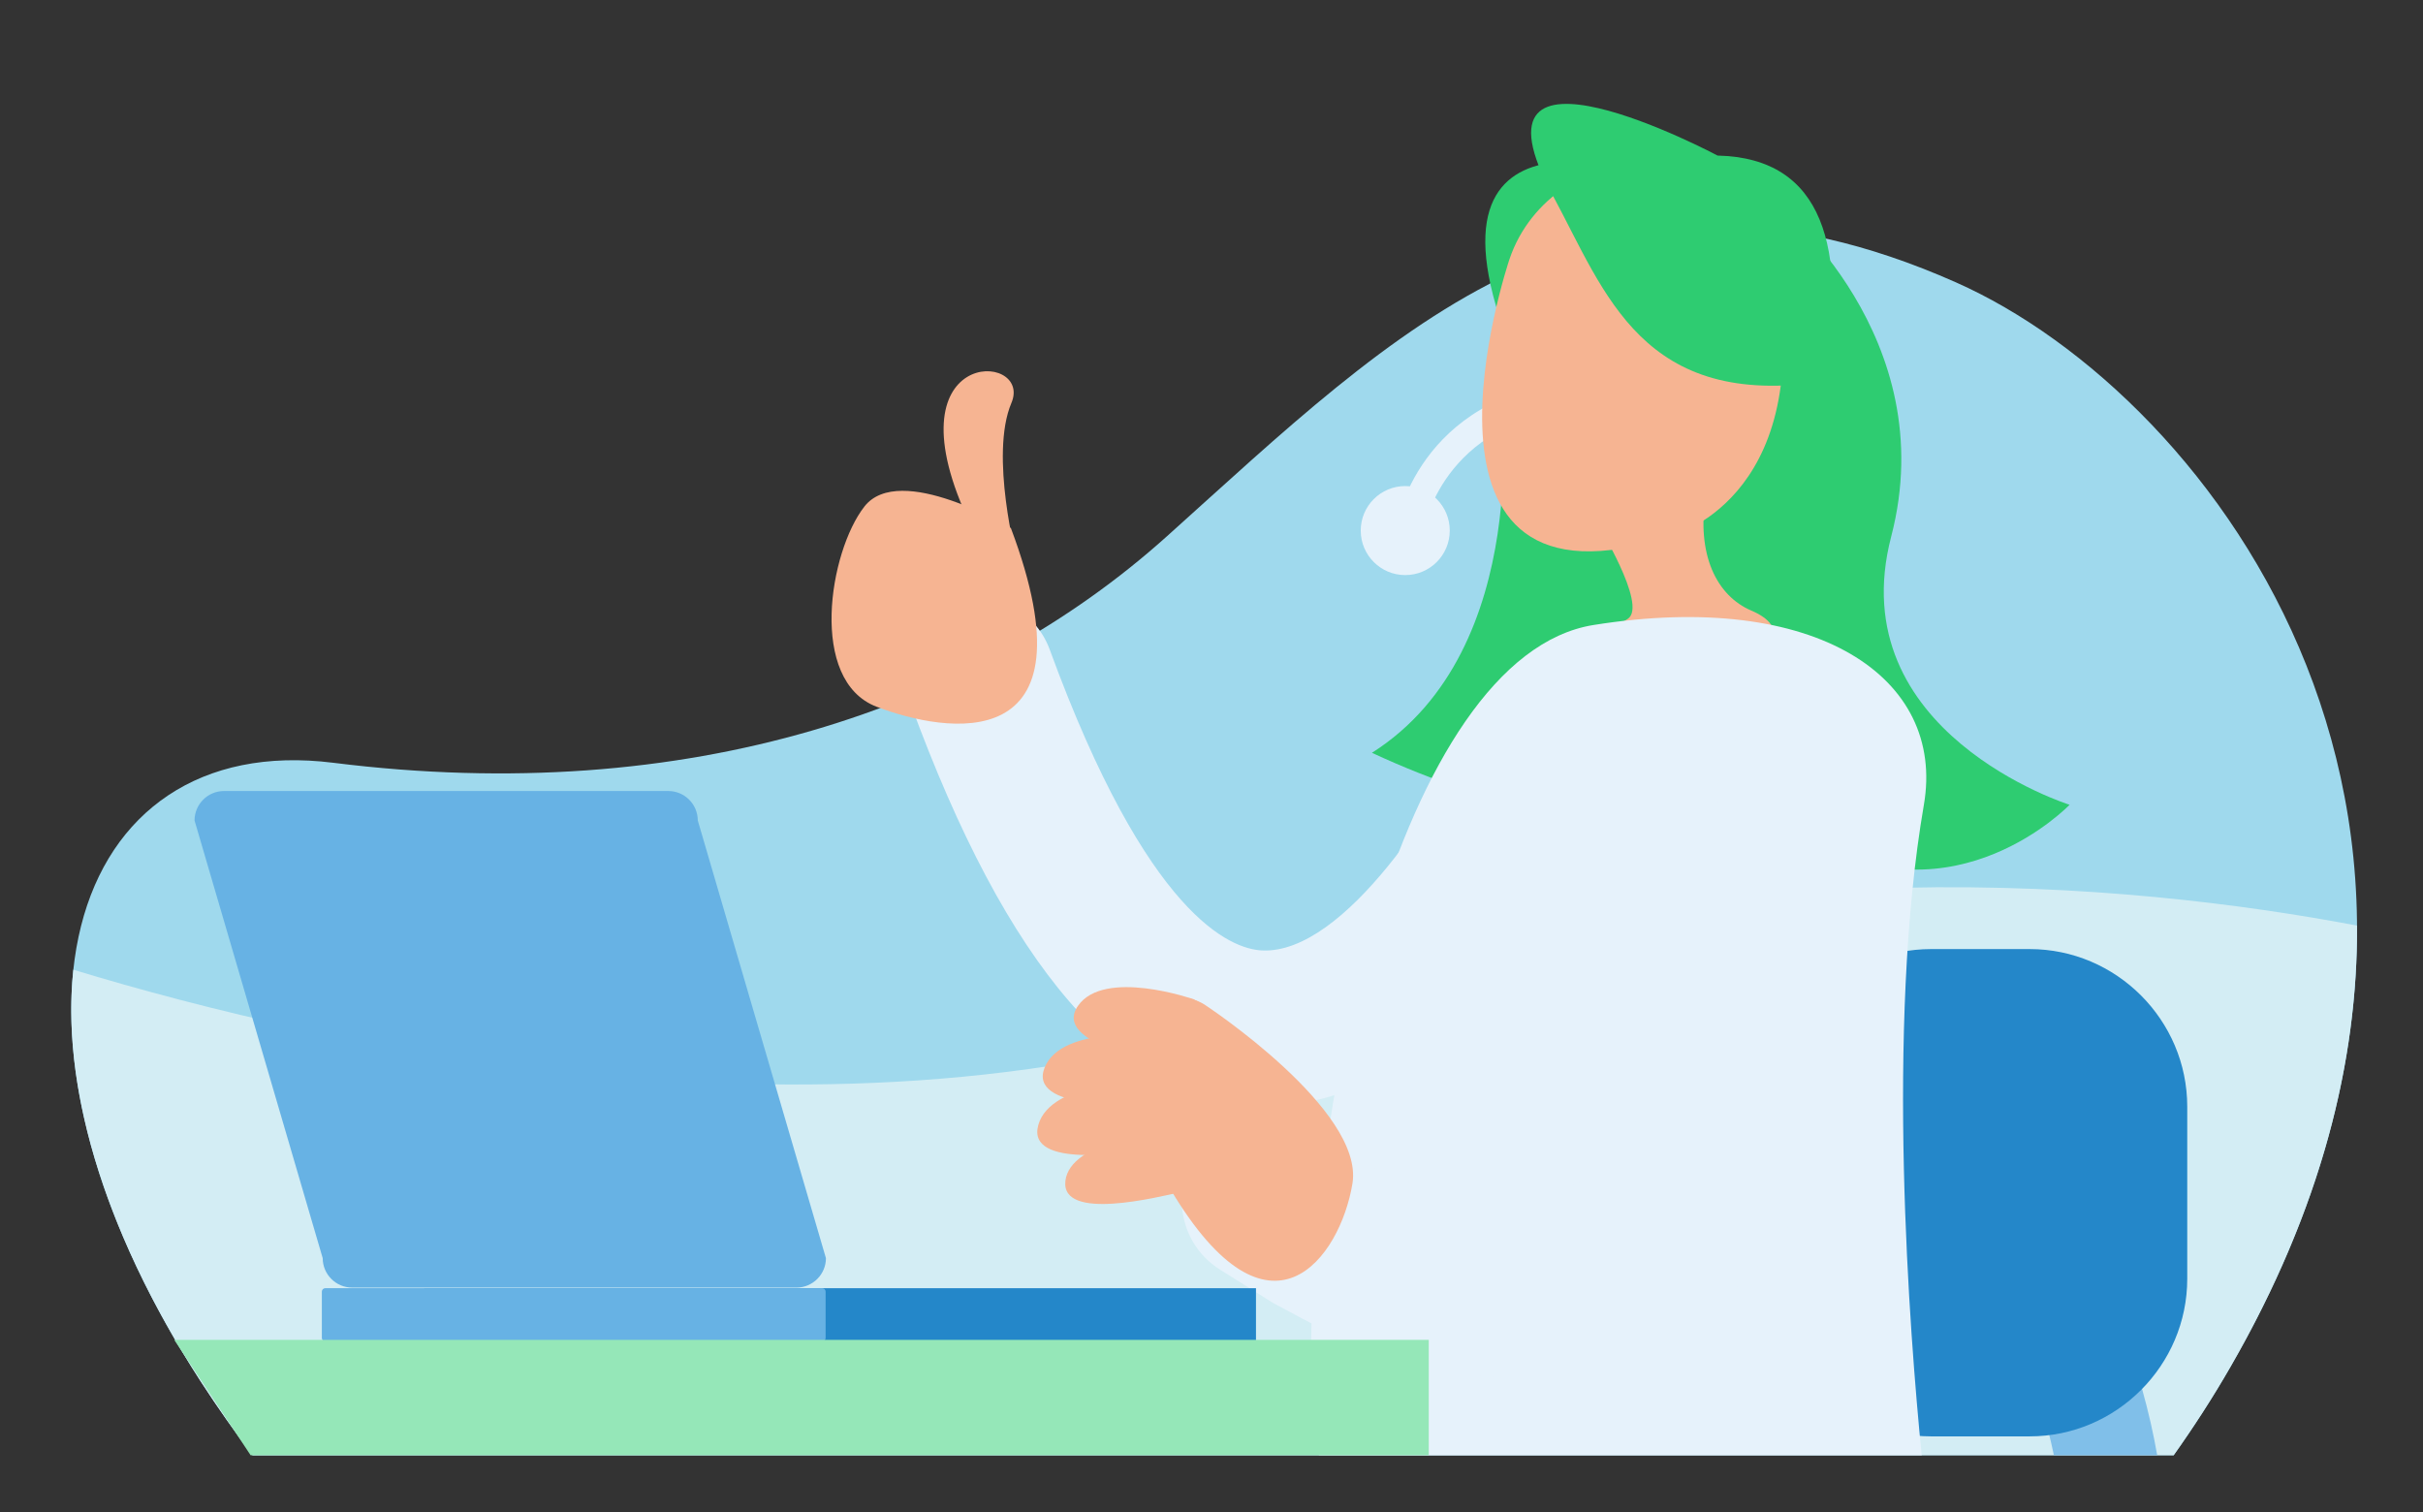
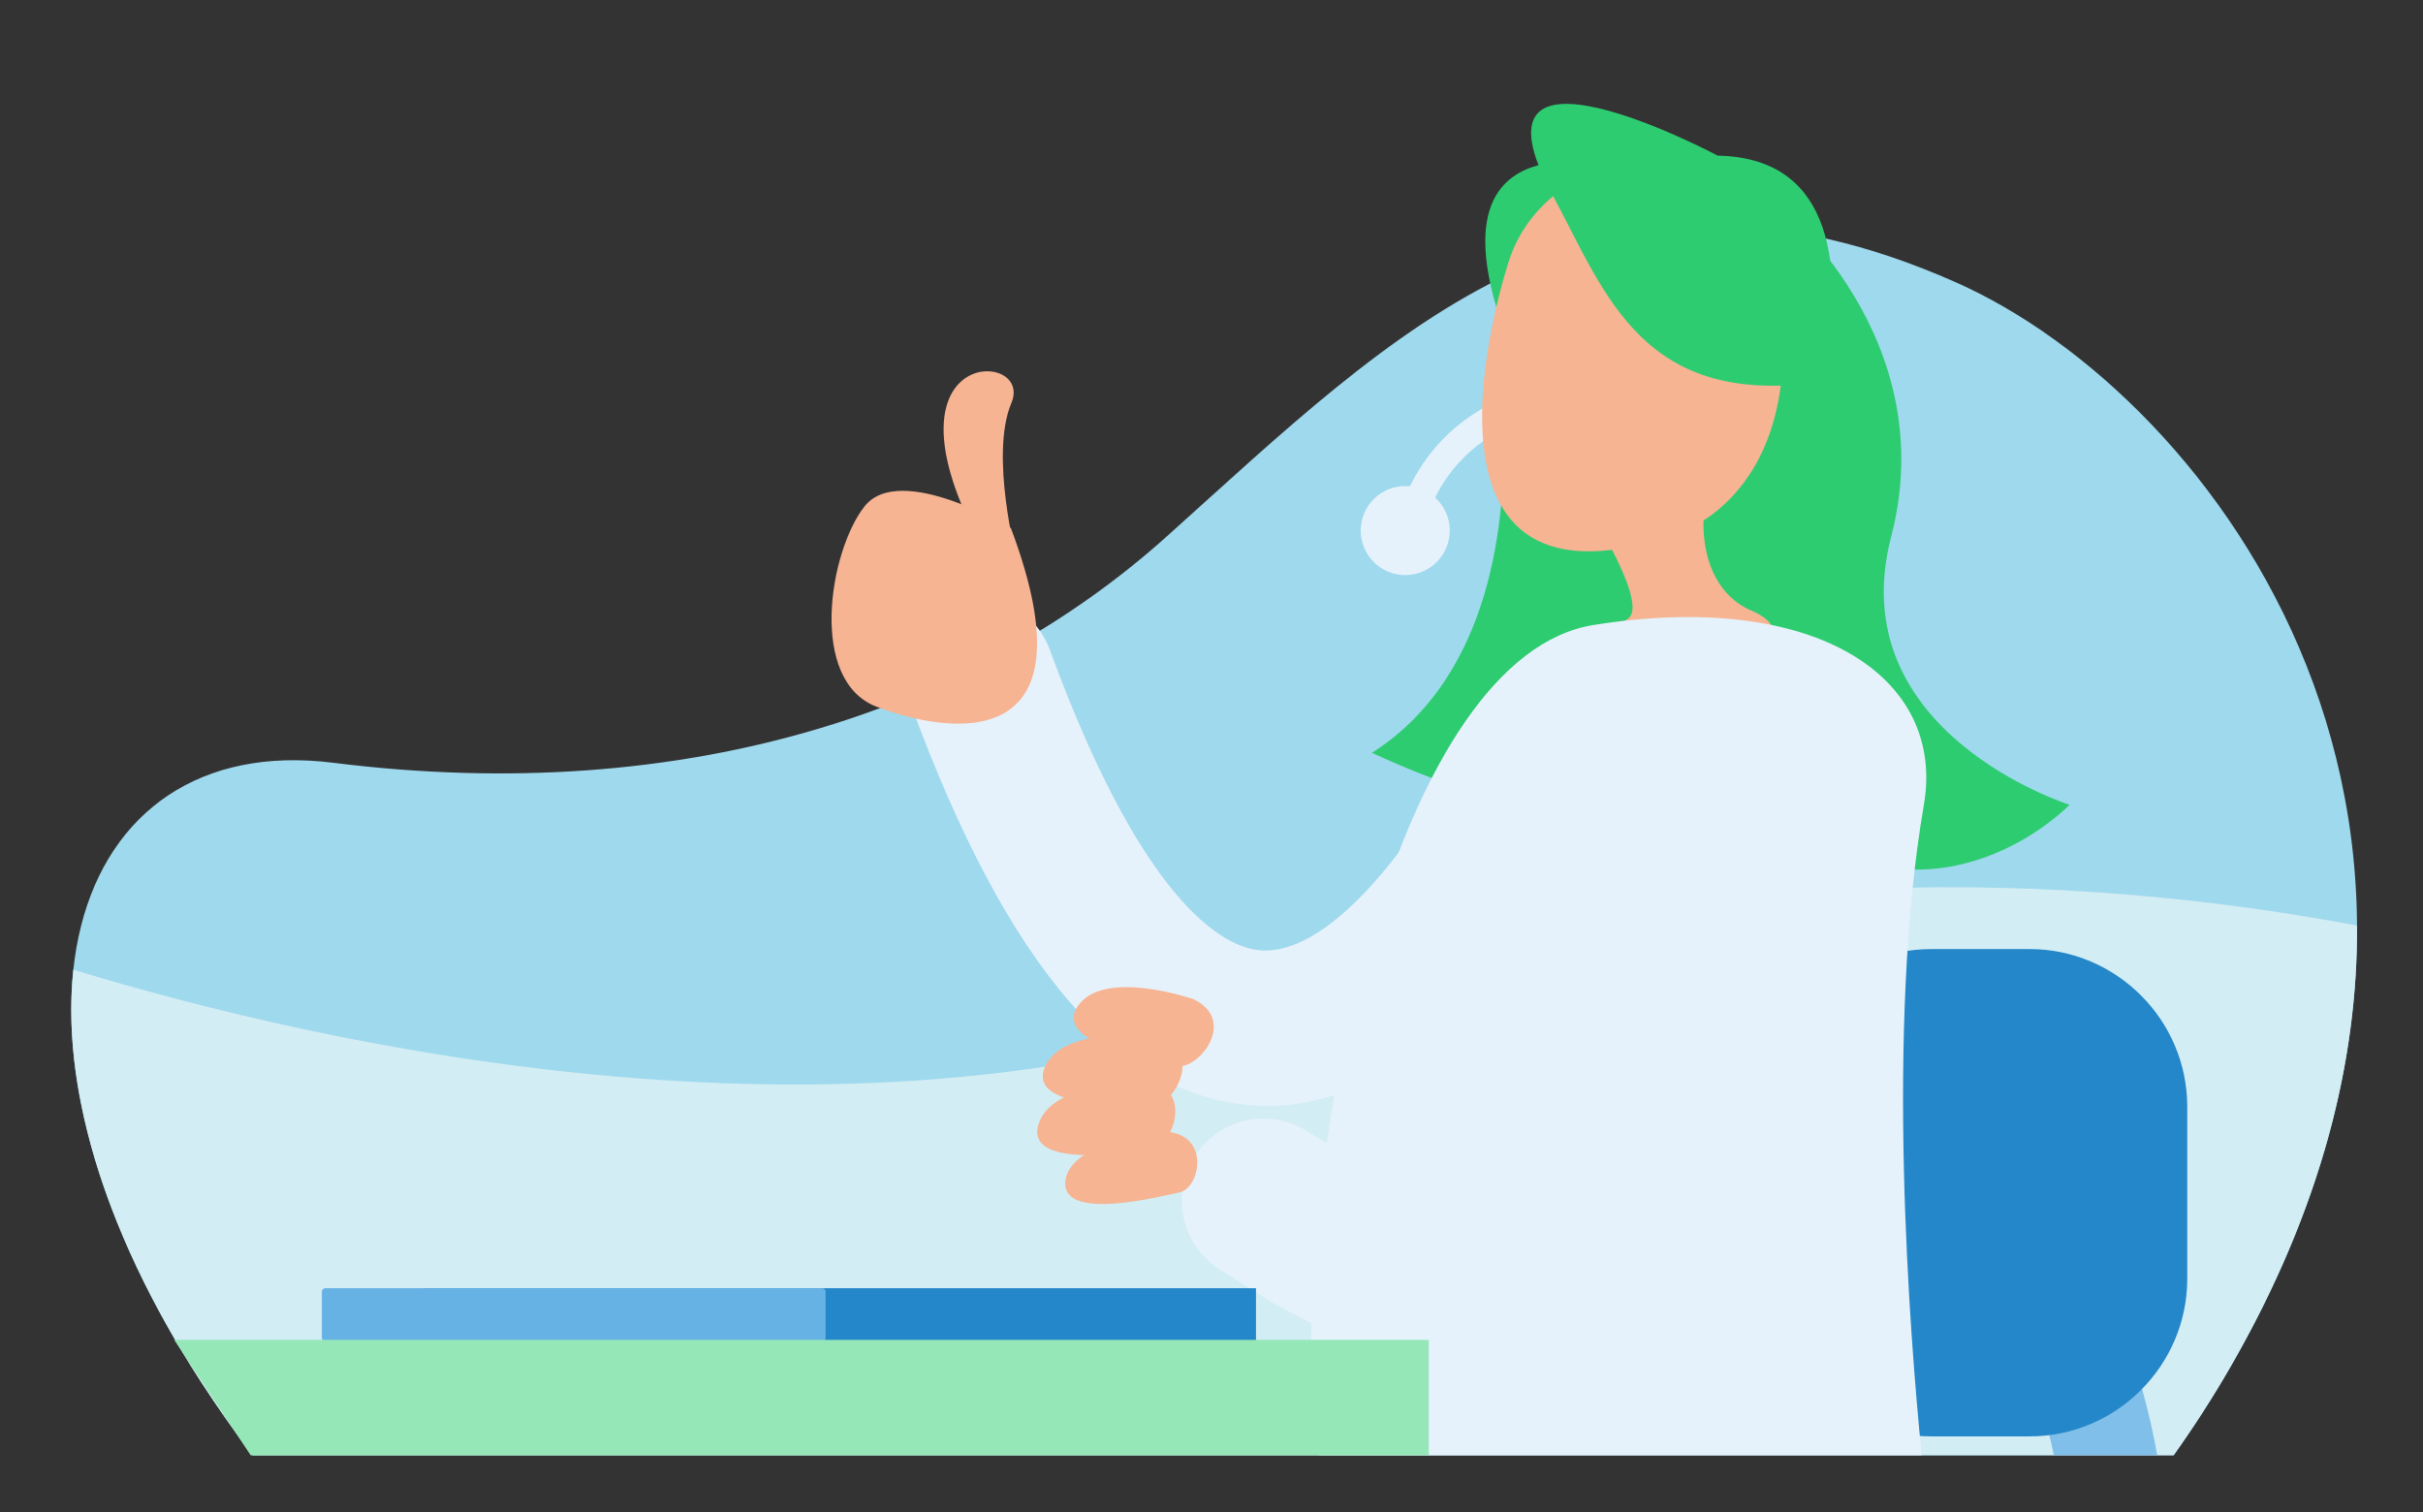
<svg xmlns="http://www.w3.org/2000/svg" version="1.1" id="Capa_1" x="0px" y="0px" viewBox="0 0 792 494.28" style="enable-background:new 0 0 792 494.28;" xml:space="preserve">
  <rect x="0" y="0" width="792" height="494.28" fill="#333333" stroke="none" />
  <style type="text/css">
	.st0{fill:#9FD9ED;}
	.st1{fill:#D3EDF4;}
	.st2{fill:#E6F2FB;}
	.st3{fill:#1A6090;}
	.st4{fill:#2487C9;}
	.st5{fill:#2ECC71;}
	.st6{fill:#95E7B8;}
	.st7{fill:#80BFE9;}
	.st8{fill:#67B2E4;}
	.st9{fill:#4DA5E0;}
	.st10{fill:#1F74AD;}
	.st11{fill:#FFFFFF;}
	.st12{fill:#A3A3A3;}
	.st13{fill:#636363;}
	.st14{fill:#F6DA69;}
	.st15{fill:#D4AC0C;}
	.st16{fill:#F6B492;}
</style>
  <g>
    <g>
      <path class="st0" d="M-624.48-847.52c-28.53-115.6-137.83-167.38-271-54.45c-85.99,72.92-185.28,54.66-249.12,21.81    c-136.44-70.22-259.57,64.35-215.6,229.59c9.1,34.22,21.85,63.36,36.8,88.29h618.84C-636.31-640.83-599.22-745.16-624.48-847.52z" />
-       <path class="st1" d="M-1323.16-562.29h618.84c39.18-45.09,68.06-98.69,80.8-155.53c-77.03,20.9-207.6,41.94-352.17,3.62    c-148.18-39.29-301.34-4.01-391.52,26.04c1.47,12.29,3.86,24.85,7.25,37.58C-1350.85-616.36-1338.11-587.22-1323.16-562.29z" />
    </g>
    <g>
      <path class="st2" d="M-772.7-981.75c0-4.8-3.93-8.73-8.73-8.73h-422.91c-4.8,0-8.73,3.93-8.73,8.73v419.46h440.38V-981.75z" />
      <g>
        <path class="st3" d="M-935.09-875.22l-23.94-17.83c-9.26,12.8-14.73,28.53-14.73,45.53c0,13.13,3.27,25.49,9.01,36.34     l26.17-14.38c-3.4-6.58-5.33-14.05-5.33-21.96C-943.91-857.84-940.64-867.39-935.09-875.22z" />
        <path class="st4" d="M-895.94-925.34c-0.08,0-0.17,0.01-0.25,0.01v29.85c0.08,0,0.17-0.01,0.25-0.01     c26.5,0,47.98,21.48,47.98,47.98c0,26.5-21.48,47.98-47.98,47.98c-6.51,0-12.71-1.3-18.37-3.65l-11.33,27.62     c9.15,3.78,19.18,5.88,29.7,5.88c42.98,0,77.83-34.84,77.83-77.83S-852.95-925.34-895.94-925.34z" />
        <path class="st5" d="M-938.58-825.55l-26.17,14.38c8.45,15.97,22.3,28.65,39.12,35.6l11.33-27.62     C-924.8-807.54-933.41-815.52-938.58-825.55z" />
        <path class="st6" d="M-959.04-893.05l23.94,17.83c8.65-12.2,22.84-20.18,38.91-20.27v-29.85     C-922.06-925.25-944.94-912.54-959.04-893.05z" />
      </g>
      <g>
        <rect x="-1178.12" y="-741.82" class="st6" width="172.5" height="148.6" />
        <g>
          <rect x="-1156.26" y="-658.06" class="st7" width="25.26" height="53.7" />
          <rect x="-1121.75" y="-664.44" class="st8" width="25.26" height="60.08" />
          <rect x="-1087.25" y="-707.75" class="st9" width="25.26" height="103.39" />
          <rect x="-1052.74" y="-722.95" class="st4" width="25.26" height="118.59" />
        </g>
      </g>
      <path class="st4" d="M-1030.56-881.24h-128.78c-5.11,0-9.24-4.14-9.24-9.24c0-5.11,4.14-9.24,9.24-9.24h128.78    c5.11,0,9.24,4.14,9.24,9.24C-1021.32-885.38-1025.46-881.24-1030.56-881.24z" />
      <path class="st4" d="M-1045.97-844.27h-113.37c-5.11,0-9.24-4.14-9.24-9.24c0-5.11,4.14-9.24,9.24-9.24h113.37    c5.11,0,9.24,4.14,9.24,9.24C-1036.72-848.41-1040.86-844.27-1045.97-844.27z" />
      <path class="st4" d="M-1092.18-807.3h-67.16c-5.11,0-9.24-4.14-9.24-9.24c0-5.11,4.14-9.24,9.24-9.24h67.16    c5.11,0,9.24,4.14,9.24,9.24C-1082.93-811.44-1087.07-807.3-1092.18-807.3z" />
      <path class="st3" d="M-833.4-690.24h-128.78c-5.11,0-9.24-4.14-9.24-9.24c0-5.11,4.14-9.24,9.24-9.24h128.78    c5.11,0,9.24,4.14,9.24,9.24C-824.16-694.38-828.29-690.24-833.4-690.24z" />
      <path class="st3" d="M-864.21-653.27h-97.97c-5.11,0-9.24-4.14-9.24-9.24c0-5.11,4.14-9.24,9.24-9.24h97.97    c5.11,0,9.24,4.14,9.24,9.24C-854.96-657.41-859.1-653.27-864.21-653.27z" />
      <path class="st3" d="M-833.4-616.3h-128.78c-5.11,0-9.24-4.14-9.24-9.24c0-5.11,4.14-9.24,9.24-9.24h128.78    c5.11,0,9.24,4.14,9.24,9.24C-824.16-620.44-828.29-616.3-833.4-616.3z" />
      <g>
        <path class="st1" d="M-1135.36-992.48h0.03H-1135.36z" />
      </g>
    </g>
  </g>
  <g>
    <g>
      <path class="st0" d="M715.58-907.65c-14.12-73.75-85.2-201.02-162.89-131.16c-77.69,69.86-191.5,6.71-285-49.86    c-93.5-56.57-206.44-20.53-260,50.8c-44.84,59.73-53.77,151.15,7.03,260.01c10.5,18.81,22.42,36.2,35.48,52.26h632.58    C724.24-792.7,723.87-864.36,715.58-907.65z" />
-       <path class="st1" d="M50.24-725.6h632.58c41.46-67.1,41.09-138.76,32.8-182.05c-0.61-3.19-1.33-6.48-2.15-9.84    c-83.68,38.71-205.38,74.71-335.82,45.75C190.8-913.23,58.39-923.76-26.6-897.03c4.43,36.47,17.51,76.47,41.36,119.17    C25.27-759.06,37.18-741.66,50.24-725.6z" />
    </g>
    <g>
      <rect x="85.33" y="-1058.81" class="st10" width="432.6" height="285.52" />
      <path class="st2" d="M516.36-1090.67c0-37.42-30.62-68.04-68.04-68.04H154.15c-37.42,0-68.04,30.62-68.04,68.04v36.63h430.25    V-1090.67z" />
      <rect x="86.11" y="-800.49" class="st2" width="430.25" height="74.89" />
      <g>
        <path class="st3" d="M93.36-1092.22c0-34.79,28.2-63.09,62.86-63.09h32.4c7.42,0,14.18,4.67,16.83,11.63l3.35,8.81     c3.02,7.94,10.74,13.28,19.21,13.28h148.08c8.47,0,16.19-5.34,19.21-13.28l3.34-8.81c2.64-6.96,9.41-11.63,16.83-11.63h32.4     c34.66,0,62.86,28.3,62.86,63.09v366.62h13.32v-368.59c0-40.88-33.14-74.13-73.87-74.13H153.91h0c-19.7,0-38.24,7.72-52.21,21.74     s-21.66,32.62-21.66,52.4v368.59h13.32V-1092.22z" />
        <g>
          <path class="st11" d="M330.64-1140.74h-96.99c-0.91,0-1.65-0.74-1.65-1.65l0-6.88c0-0.91,0.74-1.65,1.65-1.65h96.99      c0.91,0,1.65,0.74,1.65,1.65v6.88C332.3-1141.49,331.55-1140.74,330.64-1140.74z" />
          <circle class="st11" cx="363.46" cy="-1145.84" r="6.48" />
        </g>
      </g>
      <path class="st4" d="M357.49-1077.63H246.6c-4.25,0-7.7-3.45-7.7-7.7c0-4.25,3.45-7.7,7.7-7.7h110.89c4.25,0,7.7,3.45,7.7,7.7    C365.19-1081.08,361.75-1077.63,357.49-1077.63z" />
      <polygon class="st4" points="118.92,-1080.78 127.78,-1071.92 132.33,-1076.47 126.69,-1082.12 141.08,-1082.12 141.08,-1088.55     126.69,-1088.55 132.33,-1094.2 127.78,-1098.75 118.92,-1089.89 114.36,-1085.33   " />
      <path class="st5" d="M296.74-749.36H135.82c-6.17,0-11.18-5-11.18-11.18s5-11.18,11.18-11.18h160.92c6.17,0,11.18,5,11.18,11.18    S302.92-749.36,296.74-749.36z" />
      <g>
        <rect x="151.05" y="-1036.09" class="st11" width="300.46" height="235.59" />
        <rect x="178.63" y="-924.99" class="st12" width="243.28" height="15.41" />
        <rect x="178.63" y="-900.66" class="st12" width="216.32" height="15.41" />
        <rect x="178.63" y="-852.87" class="st13" width="243.28" height="4.26" />
        <rect x="178.63" y="-965.53" class="st13" width="91.32" height="15.41" />
        <rect x="178.63" y="-989.86" class="st13" width="179.22" height="15.41" />
        <rect x="178.63" y="-810.44" class="st13" width="33.25" height="9.95" />
        <rect x="243.5" y="-810.44" class="st13" width="82.72" height="9.95" />
        <rect x="388.66" y="-810.44" class="st13" width="33.25" height="9.95" />
        <rect x="178.61" y="-835.07" class="st13" width="33.25" height="15.41" />
        <rect x="243.49" y="-835.07" class="st13" width="52.91" height="15.41" />
        <rect x="388.65" y="-835.07" class="st13" width="33.25" height="15.41" />
      </g>
    </g>
    <g>
      <path class="st14" d="M657.27-783.79H230.2c-1.56,0-2.83-1.28-2.83-2.83v-127.89c0-1.56,1.28-2.83,2.83-2.83h427.07    c1.56,0,2.83,1.28,2.83,2.83v127.89C660.1-785.06,658.83-783.79,657.27-783.79z" />
      <g>
        <path class="st15" d="M337.5-806.17h-69.32c-5.2,0-9.85-2.69-12.45-7.19c-2.6-4.5-2.6-9.87,0-14.38l34.66-60.04h0     c2.6-4.5,7.25-7.19,12.45-7.19c5.2,0,9.85,2.69,12.45,7.19l34.66,60.04c2.6,4.5,2.6,9.87,0,14.38     C347.35-808.86,342.7-806.17,337.5-806.17z M296.85-884.05l-34.66,60.04c-1.25,2.17-1.25,4.75,0,6.92     c1.25,2.17,3.49,3.46,5.99,3.46h69.32c2.5,0,4.74-1.29,5.99-3.46s1.25-4.75,0-6.92l-34.66-60.04c-1.25-2.17-3.49-3.46-5.99-3.46     C300.34-887.5,298.1-886.21,296.85-884.05L296.85-884.05z" />
        <g>
          <path class="st15" d="M302.87-821.84c-1.58,0-2.85-0.49-3.8-1.46c-0.95-0.98-1.43-2.23-1.43-3.76c0-1.49,0.48-2.71,1.43-3.66      c0.95-0.95,2.22-1.43,3.8-1.43c1.63,0,2.89,0.48,3.8,1.43c0.91,0.95,1.36,2.17,1.36,3.66c0,1.53-0.45,2.79-1.36,3.76      C305.76-822.32,304.5-821.84,302.87-821.84z M302.87-836.33c-1.81,0-2.79-1.07-2.93-3.21l-2.09-26.63      c-0.14-1.72,0.23-3.1,1.12-4.15c0.88-1.05,2.18-1.57,3.9-1.57c1.67,0,2.94,0.52,3.8,1.57c0.86,1.05,1.22,2.43,1.08,4.15      l-2.09,26.63C305.52-837.4,304.59-836.33,302.87-836.33z" />
        </g>
      </g>
      <g>
        <path class="st15" d="M600.23-858.64H385.38c-4.46,0-8.08-3.62-8.08-8.08s3.62-8.08,8.08-8.08h214.85c4.46,0,8.08,3.62,8.08,8.08     S604.69-858.64,600.23-858.64z" />
-         <path class="st15" d="M567.93-826.34H385.38c-4.46,0-8.08-3.62-8.08-8.08s3.62-8.08,8.08-8.08h182.55c4.46,0,8.08,3.62,8.08,8.08     S572.39-826.34,567.93-826.34z" />
      </g>
    </g>
  </g>
  <g>
    <path class="st0" d="M729.14,446.64c101.4-175.96-5.44-316.96-89.83-354.36c-117.47-52.06-183.05,15.84-257.94,83.06   c-62.49,56.1-156.16,88.54-272.43,73.98C22.26,238.46-9.84,335.03,65.72,451.7c5.43,8.38,11.05,16.34,16.83,23.96H710.5   C717.01,466.49,723.26,456.86,729.14,446.64z" />
    <path class="st1" d="M65.72,451.7c5.43,8.38,11.05,16.34,16.83,23.96H710.5c6.51-9.17,12.76-18.8,18.64-29.02   c29.75-51.63,41.56-100.24,41.28-144.11c-73.7-13.94-208.31-26.96-341.94,23.82c-147.13,55.92-323.22,15.35-404.5-9.39   C20.12,353.06,32.52,400.43,65.72,451.7z" />
    <g>
      <path class="st2" d="M459.33,178.68c-2.17-0.56-3.65-2.66-3.37-4.95c0.05-0.41,5.62-41.29,53.94-48.74    c2.49-0.38,4.8,1.32,5.19,3.8c0.38,2.48-1.32,4.8-3.8,5.19c-41.6,6.42-46.26,40.52-46.3,40.86c-0.31,2.49-2.57,4.26-5.06,3.96    C459.72,178.77,459.52,178.73,459.33,178.68z" />
      <circle class="st2" cx="459.33" cy="173.42" r="14.55" />
      <path class="st2" d="M427.26,360.23c-5.28,1-10.72,1.42-16.33,1.14c-44.7-2.2-81.79-45.26-113.4-131.64    c-4.82-13.17,1.48-27.74,14.07-32.55c12.57-4.82,26.7,1.97,31.52,15.14c31.93,87.25,59.15,97.84,69.37,98.34    c27.17,1.34,59.38-50.21,69.9-73.93c5.61-12.65,20.09-18.02,32.35-11.99c12.26,6.03,17.64,21.18,12.03,33.84    C522.36,268.53,484.9,349.28,427.26,360.23z" />
      <g>
        <path class="st7" d="M670.51,383.57c-4.37-8.01-14.4-10.97-22.41-6.61c-8.01,4.36-10.97,14.4-6.61,22.41     c15.16,27.82,25.12,53.44,29.86,76.29h33.77C700.29,447.83,688.76,417.07,670.51,383.57z" />
        <path class="st4" d="M663.42,469.49h-32.2c-28.33,0-51.52-23.18-51.52-51.52v-56.24c0-28.33,23.18-51.52,51.52-51.52h32.2     c28.33,0,51.52,23.18,51.52,51.52v56.24C714.94,446.3,691.76,469.49,663.42,469.49z" />
      </g>
      <path class="st5" d="M490.41,128.55c0,0,11.6,83.54-41.97,117.51c84.18,38.98,116.84,10.58,116.84,10.58    S576.96,71.09,490.41,128.55z" />
      <path class="st5" d="M581.17,66.96c0,0,53.99,43.22,37,108.42c-16.7,64.09,58.31,87.67,58.31,87.67s-37.42,39.04-85.02,11.14    c-47.6-27.9-31.07-154.87-31.07-154.87L581.17,66.96z" />
      <path class="st16" d="M521.85,170.71c0,0,16.79,27.03,10.27,31.53s-49.93,26.47-1.78,20.45c58.91-7.37,53.34-18.33,42.1-23.12    s-18.09-18.21-14.82-38.06c3.26-12.28,0.59-22.51-21.64-19.85C513.74,144.31,512.36,160.27,521.85,170.71z" />
      <path class="st5" d="M545.77,59.08c0,0-85.13-33.17-53.05,52.05C532.72,162.58,545.77,59.08,545.77,59.08z" />
      <path class="st16" d="M493.39,84.75c-0.57,1.68-40.33,121.01,52.67,90.47c0,0,46.4-11.35,35.05-84.03    C572.77,37.79,507.04,44.23,493.39,84.75z" />
      <path class="st5" d="M561.42,50.85c0,0-85.9-45.71-53.75,13.25c17.15,31.82,29.14,69.89,88.95,60.54    C603.75,81.19,596.27,51.63,561.42,50.85z" />
      <g>
        <g>
          <path class="st16" d="M330.43,172.62c0,0-36.33-21.84-47.88-7.06c-11.55,14.78-18.37,56.88,3.97,65.44      C308.88,239.55,358.95,248.5,330.43,172.62z" />
          <path class="st16" d="M332.42,182.94c0,0-9.06-34.2-1.82-51.24s-41.55-18.84-13.26,40.03      C326.38,192.91,332.42,182.94,332.42,182.94z" />
        </g>
      </g>
      <path class="st2" d="M628.85,263.07c7.18-41.64-35.27-70.39-107.95-58.79c-63.02,10.06-98.64,163.51-91.51,270.11    c0.56,0.43,1.17,0.86,1.81,1.27h196.94C624.21,436.23,616.3,335.84,628.85,263.07z" />
      <path class="st2" d="M561.56,258.22l-0.11,3.56l-0.21,4.07c-0.18,2.75-0.36,5.54-0.63,8.33c-0.47,5.59-1.17,11.18-1.91,16.75    c-1.59,11.12-3.73,22.09-6.51,32.63c-5.46,21.01-14.02,40.72-25.36,53.4c-11.36,12.66-23.8,17.43-41.68,15.85    c-17.83-2.16-38.14-10.79-57.24-22.68l-0.73-0.45c-12.53-7.8-29.02-3.96-36.82,8.57c-7.8,12.53-4.06,28.96,8.47,36.76l17.29,10.87    c6.21,3.24,12.18,6.71,18.67,9.68c6.7,2.77,13.03,5.93,20.37,7.97c3.62,1.07,7.05,2.38,10.85,3.2l11.49,2.29    c15.66,2.32,33.15,1.88,49.89-3.62c16.76-5.36,31.61-15.53,42.9-27.14c11.41-11.66,19.84-24.59,26.61-37.57    c6.77-13.02,11.81-26.23,15.94-39.43c4.12-13.21,7.29-26.44,9.78-39.71c1.2-6.64,2.32-13.29,3.18-20    c0.47-3.35,0.85-6.72,1.21-10.13l0.5-5.18c0.16-1.82,0.29-3.34,0.42-5.7c1.02-18.32-12.47-27.45-30.79-28.47    c-18.32-1.02-34.53,6.45-35.55,24.77c-0.01,0.23-0.02,0.45-0.03,0.68L561.56,258.22z" />
      <g>
        <g>
-           <path class="st16" d="M394.07,328.59c0,0,51.94,34.23,48,58.26c-3.94,24.03-26.88,56.56-59.45,1.94      C354.36,344.31,379.01,318.31,394.07,328.59z" />
          <path class="st16" d="M390.19,326.62c0,0-29.28-10.22-37.84,2.16c-8.56,12.39,25.18,18.12,32.19,19.64      C391.56,349.95,404.74,333.7,390.19,326.62z" />
          <path class="st16" d="M377.97,338.63c0,0-30.79-3.68-36.49,10.26c-5.69,13.94,28.49,12.27,35.67,12.25      C384.34,361.11,393.71,342.41,377.97,338.63z" />
          <path class="st16" d="M374.46,353.32c0,0-31.01-0.12-35.07,14.39s29.71,8.92,36.84,8.07      C383.36,374.93,390.52,355.27,374.46,353.32z" />
          <path class="st16" d="M380,369.86c0,0-30.28,2.83-31.76,16.16c-1.48,13.33,30.51,5.15,37.33,3.72S396.01,370.08,380,369.86z" />
        </g>
      </g>
      <g>
        <g>
          <rect x="138.64" y="421.06" class="st4" width="271.9" height="17.38" />
          <path class="st8" d="M268.73,438.44H106.33c-0.62,0-1.13-0.5-1.13-1.13v-15.13c0-0.62,0.5-1.13,1.13-1.13h162.41      c0.62,0,1.13,0.5,1.13,1.13v15.13C269.86,437.94,269.36,438.44,268.73,438.44z" />
-           <path class="st8" d="M218.46,258.55H73.21c-5.29,0-9.62,4.33-9.62,9.62l41.89,143.07c0,5.29,4.33,9.62,9.62,9.62h145.25      c5.29,0,9.62-4.33,9.62-9.62l-41.89-143.07C228.08,262.88,223.76,258.55,218.46,258.55z" />
        </g>
        <polygon class="st6" points="81.92,475.66 467.01,475.66 467.01,437.94 56.95,437.94    " />
      </g>
    </g>
  </g>
</svg>